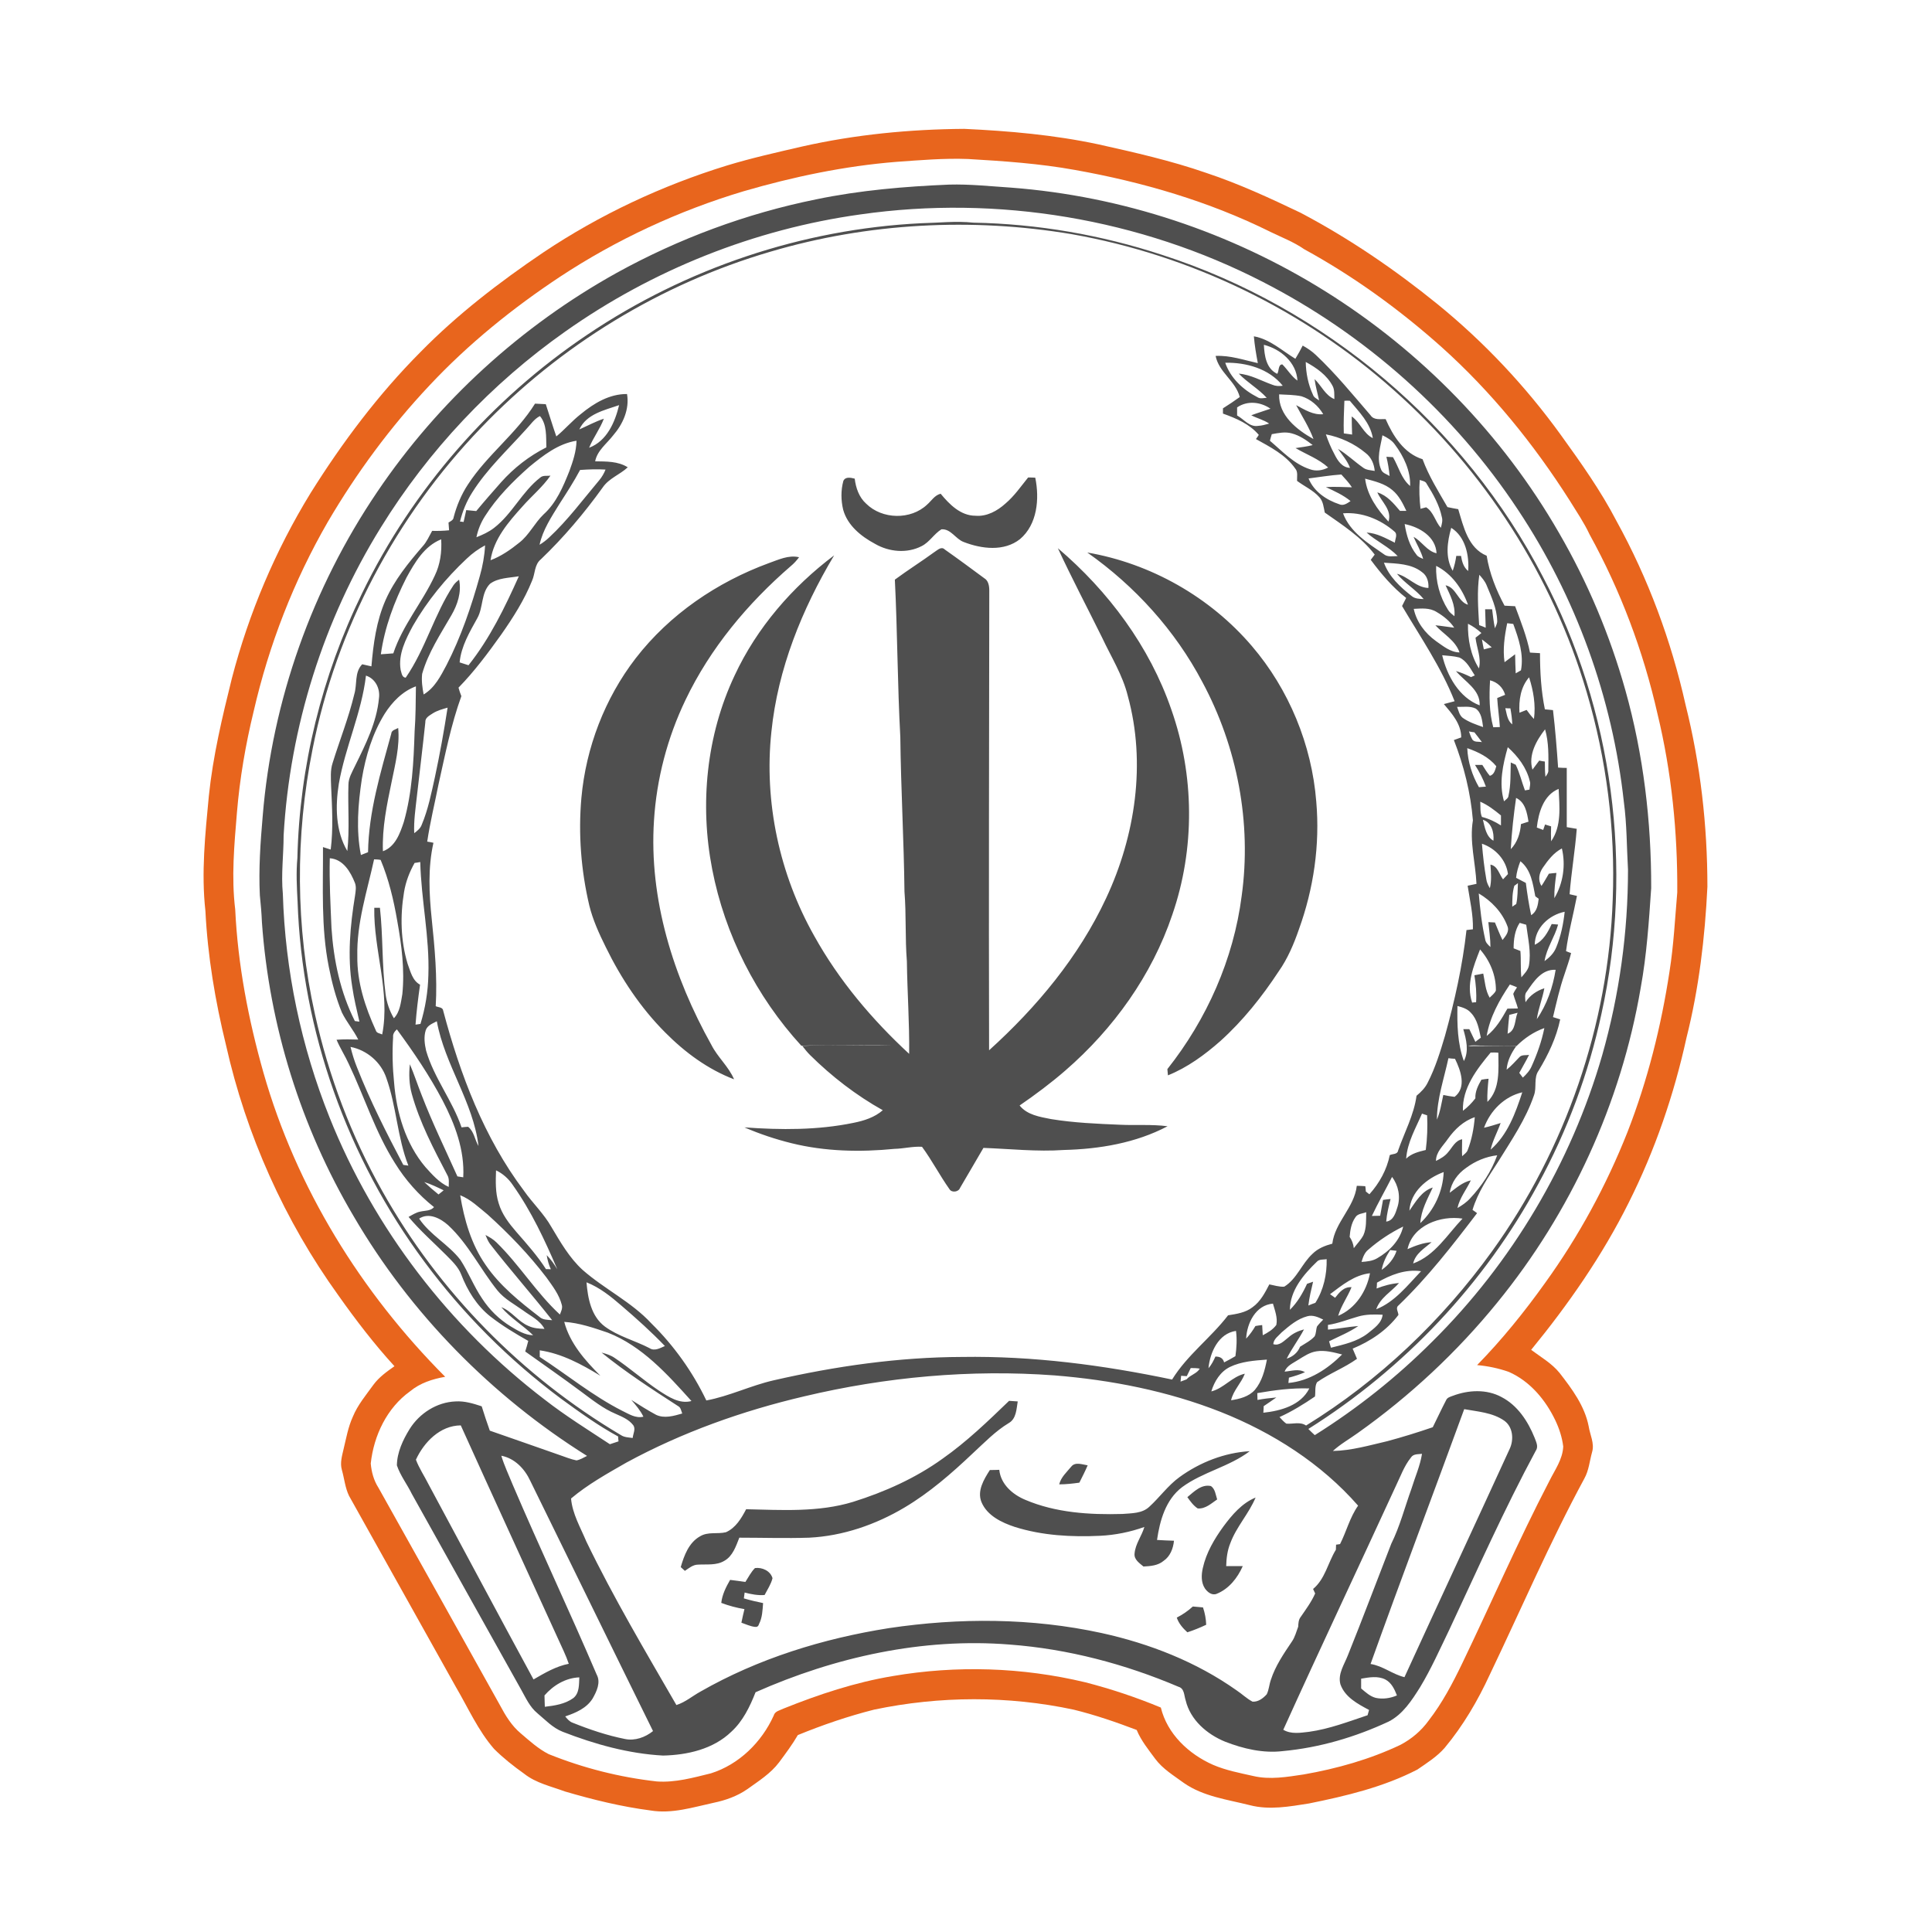
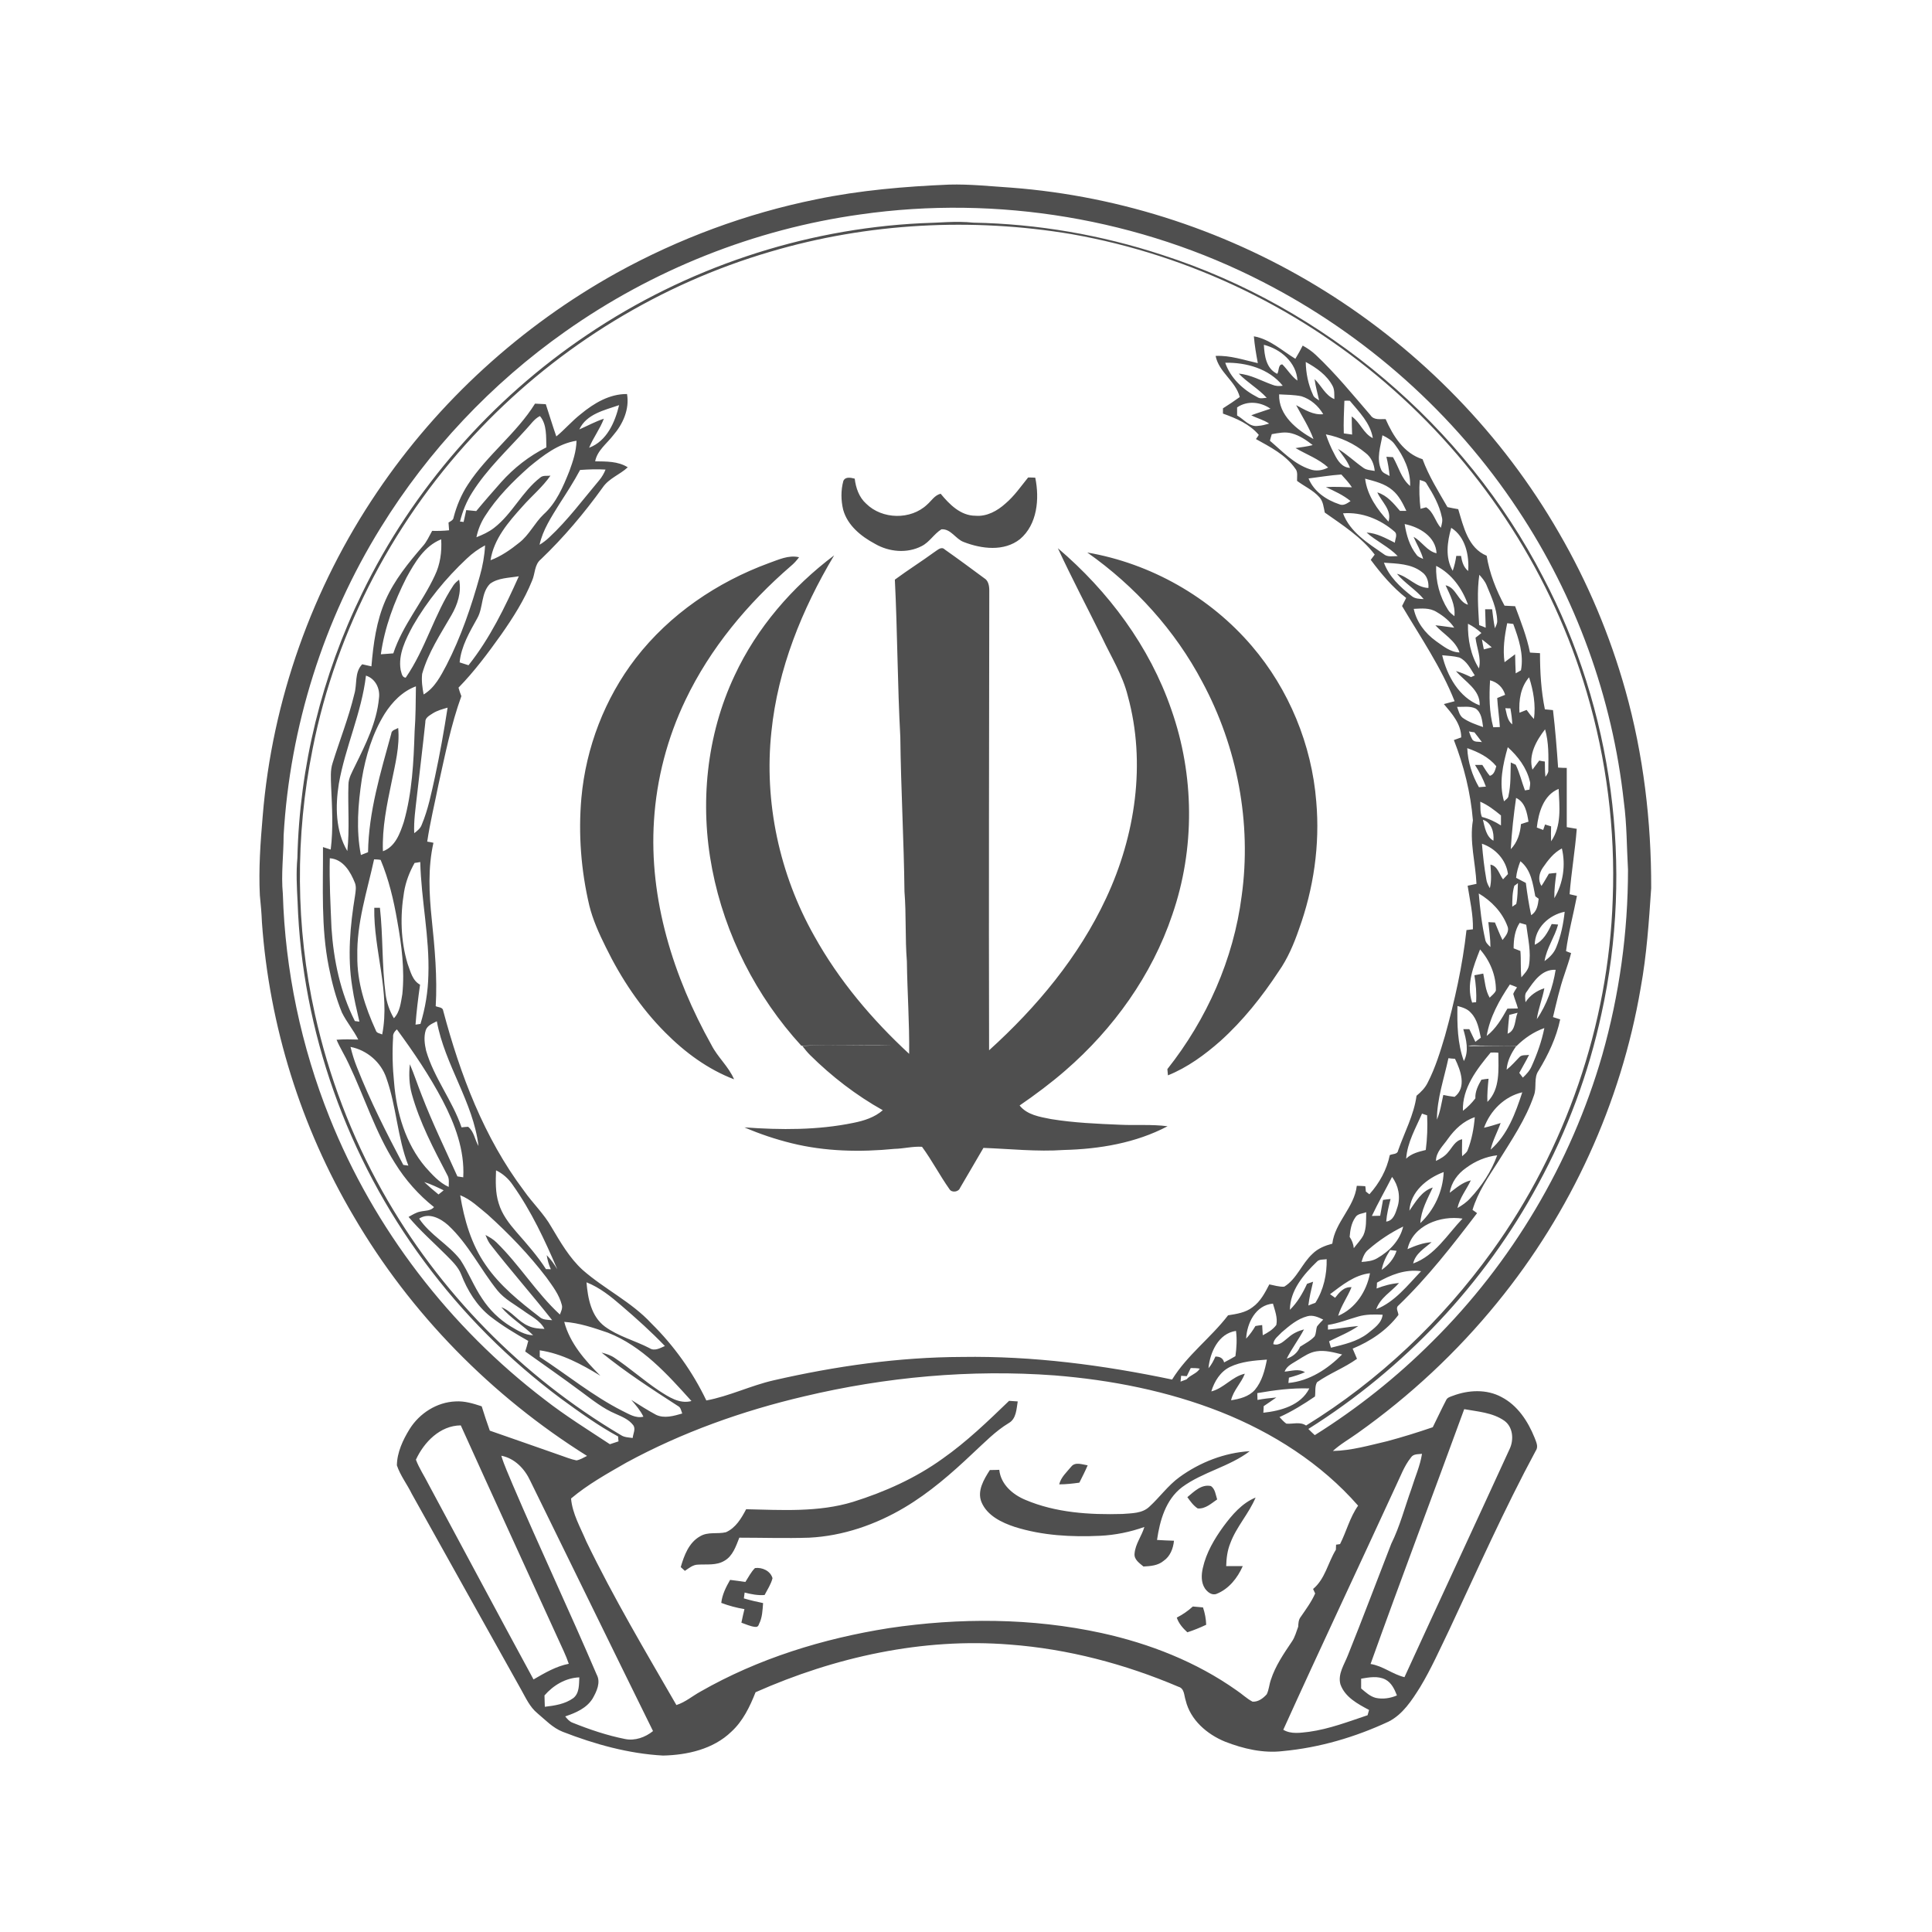
<svg xmlns="http://www.w3.org/2000/svg" width="40" height="40" viewBox="0 0 40 40" fill="none">
-   <path d="M16.6 3.035C17.704 2.785 18.836 2.676 19.964 2.668C20.892 2.711 21.825 2.793 22.738 2.988C23.491 3.156 24.248 3.327 24.978 3.581C25.649 3.804 26.289 4.1 26.925 4.404C27.932 4.935 28.876 5.579 29.762 6.297C30.73 7.085 31.588 7.998 32.318 9.009C32.732 9.583 33.142 10.16 33.469 10.789C34.125 11.979 34.601 13.266 34.898 14.593C35.206 15.822 35.35 17.091 35.35 18.359C35.299 19.412 35.175 20.462 34.917 21.485C34.659 22.663 34.265 23.814 33.723 24.895C33.177 25.992 32.474 27.002 31.701 27.947C31.904 28.099 32.131 28.228 32.291 28.427C32.548 28.758 32.81 29.11 32.892 29.531C32.919 29.706 33.017 29.886 32.962 30.066C32.911 30.249 32.896 30.444 32.802 30.612C32.088 31.931 31.495 33.312 30.847 34.666C30.597 35.209 30.293 35.728 29.91 36.188C29.75 36.371 29.544 36.5 29.345 36.637C28.642 37 27.87 37.183 27.101 37.339C26.699 37.402 26.281 37.48 25.875 37.374C25.411 37.257 24.912 37.195 24.51 36.914C24.303 36.762 24.073 36.625 23.917 36.414C23.776 36.223 23.624 36.036 23.534 35.817C23.105 35.654 22.672 35.505 22.227 35.396C20.873 35.107 19.456 35.111 18.098 35.396C17.56 35.532 17.033 35.712 16.518 35.923C16.405 36.118 16.268 36.301 16.132 36.485C15.956 36.719 15.706 36.875 15.472 37.043C15.265 37.187 15.023 37.273 14.778 37.324C14.348 37.417 13.915 37.558 13.47 37.484C12.869 37.406 12.276 37.261 11.695 37.09C11.41 36.984 11.098 36.918 10.852 36.723C10.633 36.567 10.419 36.399 10.228 36.208C9.896 35.825 9.693 35.361 9.439 34.928C8.702 33.609 7.964 32.29 7.227 30.971C7.145 30.803 7.129 30.612 7.078 30.432C7.036 30.288 7.082 30.14 7.114 29.999C7.168 29.777 7.207 29.547 7.305 29.332C7.406 29.086 7.578 28.883 7.73 28.672C7.847 28.512 8.007 28.399 8.167 28.286C7.746 27.826 7.367 27.33 7.008 26.823C5.892 25.274 5.096 23.498 4.679 21.637C4.456 20.727 4.3 19.799 4.253 18.862C4.164 18.066 4.249 17.27 4.324 16.478C4.409 15.655 4.601 14.847 4.8 14.047C5.151 12.697 5.701 11.397 6.431 10.207C7.086 9.161 7.832 8.166 8.706 7.288C9.471 6.508 10.341 5.84 11.246 5.228C12.413 4.447 13.701 3.843 15.043 3.429C15.554 3.273 16.077 3.156 16.6 3.035ZM18.559 3.351C17.486 3.437 16.428 3.659 15.394 3.96C14.052 4.362 12.764 4.959 11.593 5.731C10.614 6.379 9.693 7.124 8.889 7.983C8.085 8.837 7.383 9.79 6.79 10.8C6.083 12.022 5.568 13.352 5.252 14.726C5.084 15.416 4.963 16.123 4.905 16.829C4.85 17.492 4.788 18.164 4.87 18.831C4.924 19.974 5.143 21.11 5.455 22.21C6.134 24.591 7.473 26.756 9.217 28.505C8.955 28.551 8.698 28.633 8.491 28.805C8.011 29.148 7.738 29.722 7.676 30.3C7.691 30.475 7.738 30.651 7.836 30.803C8.675 32.305 9.517 33.804 10.352 35.306C10.466 35.521 10.594 35.731 10.782 35.888C10.965 36.044 11.145 36.208 11.359 36.317C12.077 36.606 12.83 36.797 13.599 36.883C13.982 36.91 14.352 36.805 14.719 36.715C15.3 36.532 15.769 36.071 16.018 35.521C16.042 35.427 16.147 35.412 16.225 35.373C16.955 35.08 17.708 34.83 18.485 34.701C19.804 34.475 21.166 34.518 22.469 34.83C23.003 34.967 23.526 35.142 24.034 35.353C24.166 35.899 24.611 36.317 25.115 36.539C25.38 36.653 25.665 36.707 25.946 36.77C26.293 36.852 26.648 36.789 26.992 36.738C27.682 36.617 28.361 36.426 28.993 36.126C29.224 36.005 29.427 35.833 29.579 35.622C29.86 35.259 30.074 34.853 30.273 34.44C30.878 33.183 31.432 31.904 32.076 30.666C32.189 30.436 32.353 30.218 32.365 29.948C32.342 29.761 32.283 29.578 32.201 29.406C31.998 28.981 31.674 28.594 31.237 28.403C31.026 28.329 30.804 28.282 30.582 28.263C31.097 27.736 31.561 27.162 31.99 26.561C32.685 25.598 33.258 24.544 33.696 23.436C34.113 22.366 34.394 21.243 34.566 20.111C34.652 19.569 34.679 19.018 34.726 18.476C34.734 17.235 34.609 15.986 34.316 14.777C34.023 13.481 33.551 12.228 32.911 11.066C32.794 10.816 32.638 10.589 32.494 10.355C31.752 9.189 30.874 8.108 29.848 7.187C28.978 6.41 28.026 5.72 26.999 5.158C26.785 5.009 26.539 4.916 26.305 4.802C25.033 4.17 23.655 3.768 22.258 3.519C21.524 3.386 20.783 3.335 20.042 3.292C19.546 3.273 19.054 3.316 18.559 3.351Z" fill="#E8651D" />
  <path d="M16.899 4.127C17.805 3.939 18.726 3.861 19.651 3.822C20.08 3.81 20.509 3.857 20.938 3.885C23.237 4.06 25.484 4.809 27.439 6.031C29.426 7.272 31.108 9 32.278 11.034C32.871 12.056 33.332 13.152 33.652 14.292C34.026 15.623 34.19 17.012 34.186 18.389C34.139 19.08 34.093 19.774 33.968 20.457C33.562 22.838 32.524 25.101 30.998 26.97C30.167 27.992 29.192 28.902 28.114 29.667C27.943 29.791 27.752 29.897 27.596 30.041C27.982 30.033 28.352 29.924 28.723 29.838C29.039 29.753 29.355 29.655 29.664 29.549C29.757 29.362 29.843 29.175 29.941 28.988C29.964 28.933 30.03 28.917 30.081 28.898C30.401 28.777 30.78 28.757 31.088 28.925C31.42 29.097 31.634 29.425 31.771 29.764C31.802 29.85 31.857 29.948 31.798 30.033C31.146 31.243 30.588 32.5 30.007 33.74C29.812 34.142 29.633 34.548 29.402 34.931C29.23 35.204 29.043 35.496 28.747 35.645C28.06 35.965 27.322 36.183 26.565 36.254C26.156 36.304 25.742 36.207 25.363 36.059C24.989 35.906 24.645 35.61 24.548 35.204C24.513 35.102 24.524 34.958 24.4 34.923C23.291 34.451 22.109 34.139 20.907 34.049C19.104 33.904 17.29 34.306 15.643 35.036C15.526 35.333 15.382 35.633 15.143 35.852C14.769 36.215 14.23 36.336 13.727 36.347C13.013 36.308 12.314 36.113 11.651 35.855C11.444 35.774 11.292 35.61 11.124 35.469C10.968 35.34 10.886 35.153 10.789 34.981C10.036 33.631 9.278 32.281 8.525 30.927C8.428 30.728 8.287 30.549 8.217 30.338C8.221 30.069 8.342 29.811 8.482 29.585C8.685 29.261 9.044 29.03 9.431 29.015C9.618 29.003 9.797 29.058 9.973 29.116C10.024 29.284 10.082 29.452 10.141 29.62C10.625 29.791 11.109 29.955 11.592 30.127C11.706 30.166 11.819 30.213 11.936 30.236C12.014 30.221 12.084 30.178 12.154 30.143C10.18 28.906 8.498 27.197 7.323 25.183C6.231 23.337 5.575 21.238 5.423 19.096C5.415 18.908 5.4 18.725 5.38 18.538C5.353 17.987 5.392 17.441 5.439 16.895C5.634 14.503 6.465 12.169 7.811 10.183C9.076 8.31 10.789 6.749 12.763 5.652C14.055 4.938 15.456 4.419 16.899 4.127ZM17.817 4.439C15.623 4.743 13.512 5.586 11.706 6.862C10.176 7.939 8.869 9.328 7.885 10.92C6.699 12.832 6.001 15.049 5.872 17.297C5.872 17.698 5.817 18.1 5.856 18.506C5.903 20.09 6.235 21.667 6.824 23.138C7.745 25.441 9.31 27.477 11.28 28.98C11.71 29.315 12.17 29.6 12.627 29.901C12.685 29.881 12.748 29.862 12.806 29.842C12.802 29.807 12.798 29.776 12.798 29.741C12.381 29.514 11.998 29.237 11.612 28.956C10.539 28.156 9.583 27.2 8.787 26.123C7.195 23.981 6.25 21.347 6.161 18.666C6.145 18.366 6.129 18.065 6.157 17.765C6.2 15.868 6.664 13.988 7.495 12.286C8.541 10.128 10.172 8.263 12.162 6.928C14.199 5.555 16.611 4.743 19.065 4.622C19.428 4.614 19.791 4.571 20.154 4.61C21.481 4.634 22.804 4.864 24.064 5.278C27.428 6.363 30.323 8.809 31.947 11.947C33.394 14.698 33.827 17.96 33.156 20.992C32.891 22.221 32.45 23.407 31.849 24.512C30.737 26.576 29.074 28.336 27.088 29.585C27.131 29.628 27.174 29.671 27.221 29.713C28.099 29.163 28.918 28.512 29.652 27.778C31.303 26.143 32.528 24.079 33.172 21.846C33.527 20.598 33.706 19.302 33.706 18.007C33.679 17.538 33.683 17.066 33.62 16.602C33.386 14.448 32.626 12.356 31.427 10.553C30.112 8.563 28.274 6.928 26.152 5.84C23.607 4.528 20.653 4.033 17.817 4.439ZM15.951 5.211C13.68 5.875 11.592 7.151 9.957 8.86C8.201 10.686 6.964 13.012 6.473 15.502C6.11 17.308 6.118 19.193 6.52 20.996C6.804 22.28 7.273 23.517 7.917 24.664C9.083 26.744 10.808 28.5 12.857 29.713C12.927 29.76 13.017 29.76 13.099 29.772C13.107 29.682 13.169 29.581 13.107 29.503C13.017 29.386 12.876 29.331 12.748 29.273C12.486 29.163 12.264 28.984 12.037 28.816C11.655 28.531 11.261 28.258 10.874 27.981C10.898 27.911 10.917 27.837 10.937 27.762C10.668 27.61 10.402 27.45 10.156 27.259C9.872 27.037 9.676 26.716 9.548 26.385C9.485 26.225 9.357 26.108 9.239 25.987C8.978 25.725 8.697 25.48 8.459 25.195C8.537 25.152 8.615 25.101 8.701 25.085C8.798 25.062 8.916 25.074 8.986 24.992C8.666 24.738 8.393 24.43 8.178 24.082C7.772 23.443 7.546 22.713 7.222 22.03C7.144 21.858 7.042 21.702 6.968 21.527C7.117 21.515 7.269 21.519 7.417 21.523C7.32 21.328 7.175 21.16 7.078 20.961C6.953 20.656 6.871 20.34 6.808 20.02C6.644 19.205 6.691 18.366 6.687 17.538C6.742 17.554 6.793 17.574 6.847 17.589C6.902 17.152 6.875 16.711 6.855 16.274C6.851 16.114 6.836 15.95 6.886 15.798C7.031 15.33 7.218 14.862 7.335 14.374C7.398 14.167 7.335 13.921 7.499 13.753C7.561 13.769 7.628 13.781 7.69 13.796C7.729 13.332 7.792 12.856 7.983 12.423C8.166 12.009 8.455 11.654 8.748 11.314C8.834 11.221 8.884 11.104 8.947 10.991C9.064 10.994 9.181 10.991 9.298 10.979C9.294 10.924 9.29 10.873 9.286 10.819C9.329 10.791 9.388 10.768 9.392 10.71C9.454 10.472 9.552 10.237 9.688 10.031C10.086 9.418 10.691 8.977 11.077 8.357C11.152 8.36 11.226 8.364 11.3 8.368C11.374 8.591 11.44 8.813 11.518 9.036C11.694 8.891 11.842 8.716 12.022 8.575C12.295 8.349 12.619 8.154 12.982 8.158C13.036 8.474 12.896 8.782 12.693 9.016C12.56 9.188 12.365 9.328 12.322 9.551C12.552 9.555 12.794 9.547 12.997 9.675C12.833 9.828 12.607 9.902 12.478 10.093C12.096 10.624 11.671 11.127 11.198 11.58C11.062 11.689 11.081 11.88 11.015 12.025C10.855 12.423 10.621 12.79 10.375 13.141C10.102 13.523 9.821 13.902 9.493 14.237C9.509 14.296 9.528 14.354 9.552 14.413C9.337 15.006 9.216 15.626 9.079 16.239C9.001 16.633 8.904 17.027 8.845 17.425C8.877 17.429 8.943 17.441 8.974 17.449C8.857 17.968 8.884 18.506 8.939 19.033C9.001 19.63 9.056 20.231 9.021 20.832C9.076 20.859 9.169 20.848 9.177 20.93C9.528 22.248 10.02 23.552 10.847 24.652C11.027 24.91 11.261 25.128 11.417 25.405C11.604 25.718 11.788 26.041 12.061 26.291C12.513 26.689 13.075 26.955 13.485 27.399C13.953 27.86 14.34 28.402 14.624 28.995C15.101 28.906 15.541 28.687 16.018 28.578C17.297 28.285 18.605 28.098 19.92 28.094C21.383 28.071 22.839 28.262 24.267 28.562C24.579 28.055 25.067 27.7 25.426 27.232C25.602 27.204 25.789 27.177 25.933 27.064C26.097 26.947 26.191 26.763 26.28 26.592C26.382 26.611 26.483 26.646 26.589 26.639C26.85 26.479 26.952 26.162 27.174 25.959C27.287 25.846 27.436 25.788 27.584 25.749C27.638 25.304 28.04 25 28.091 24.551C28.15 24.551 28.208 24.555 28.267 24.559C28.271 24.586 28.278 24.64 28.278 24.668C28.298 24.683 28.333 24.715 28.352 24.726C28.559 24.496 28.712 24.219 28.774 23.915C28.832 23.887 28.934 23.903 28.946 23.821C29.078 23.443 29.273 23.087 29.328 22.686C29.422 22.608 29.508 22.522 29.562 22.409C29.718 22.104 29.82 21.772 29.917 21.445C30.116 20.727 30.28 19.997 30.362 19.256C30.393 19.252 30.464 19.244 30.495 19.24C30.503 18.936 30.432 18.639 30.386 18.338C30.448 18.327 30.507 18.311 30.569 18.299C30.549 17.858 30.421 17.425 30.495 16.984C30.448 16.415 30.308 15.853 30.101 15.322C30.151 15.303 30.202 15.287 30.253 15.267C30.253 14.99 30.062 14.776 29.894 14.577C29.968 14.557 30.042 14.538 30.116 14.518C29.839 13.816 29.41 13.191 29.028 12.547C29.055 12.493 29.086 12.434 29.113 12.38C28.829 12.157 28.595 11.88 28.38 11.591C28.407 11.556 28.434 11.521 28.462 11.482C28.185 11.119 27.794 10.87 27.428 10.612C27.404 10.503 27.396 10.378 27.314 10.292C27.186 10.148 27.006 10.07 26.854 9.956C26.85 9.871 26.878 9.769 26.815 9.699C26.616 9.414 26.296 9.254 26.003 9.09C26.019 9.071 26.046 9.028 26.062 9.004C25.871 8.778 25.594 8.661 25.32 8.563C25.32 8.528 25.32 8.489 25.32 8.454C25.438 8.38 25.555 8.302 25.668 8.22C25.582 7.888 25.235 7.709 25.168 7.369C25.469 7.354 25.754 7.455 26.042 7.518C26.007 7.334 25.976 7.151 25.96 6.963C26.292 7.022 26.542 7.26 26.819 7.428C26.874 7.338 26.924 7.248 26.971 7.155C27.069 7.209 27.162 7.272 27.244 7.35C27.654 7.736 28.009 8.173 28.376 8.598C28.446 8.704 28.579 8.673 28.688 8.677C28.84 9.024 29.067 9.387 29.453 9.508C29.582 9.859 29.781 10.175 29.968 10.499C30.042 10.514 30.116 10.53 30.191 10.542C30.3 10.901 30.393 11.346 30.78 11.506C30.838 11.868 30.975 12.216 31.15 12.54C31.225 12.544 31.295 12.547 31.369 12.551C31.486 12.867 31.611 13.18 31.677 13.511C31.747 13.515 31.814 13.519 31.884 13.523C31.884 13.913 31.907 14.303 31.985 14.686C32.04 14.69 32.099 14.698 32.153 14.702C32.2 15.096 32.231 15.494 32.259 15.892C32.317 15.896 32.38 15.899 32.438 15.899C32.438 16.309 32.438 16.719 32.438 17.125C32.505 17.137 32.575 17.148 32.645 17.16C32.61 17.613 32.532 18.061 32.497 18.514C32.547 18.526 32.598 18.538 32.649 18.549C32.575 18.932 32.473 19.306 32.423 19.692C32.45 19.704 32.501 19.724 32.528 19.732C32.493 19.88 32.438 20.024 32.391 20.172C32.29 20.461 32.224 20.762 32.153 21.058C32.2 21.074 32.251 21.09 32.302 21.105C32.224 21.48 32.056 21.835 31.857 22.163C31.747 22.315 31.822 22.51 31.759 22.678C31.591 23.173 31.291 23.61 31.018 24.051C30.815 24.367 30.596 24.683 30.487 25.05C30.511 25.066 30.557 25.097 30.581 25.117C30.073 25.784 29.558 26.447 28.953 27.029C28.887 27.079 28.95 27.161 28.953 27.224C28.712 27.544 28.372 27.77 28.005 27.922C28.033 27.992 28.068 28.063 28.095 28.133C27.834 28.32 27.529 28.433 27.268 28.617C27.217 28.703 27.24 28.816 27.225 28.913C26.991 29.073 26.749 29.222 26.491 29.339C26.534 29.386 26.577 29.436 26.632 29.475C26.768 29.487 26.916 29.429 27.041 29.514C28.548 28.586 29.855 27.341 30.889 25.909C32.415 23.794 33.304 21.218 33.39 18.612C33.445 17.172 33.261 15.72 32.852 14.335C32.145 11.927 30.733 9.738 28.856 8.076C26.987 6.413 24.653 5.282 22.187 4.848C20.123 4.501 17.969 4.614 15.951 5.211ZM26.167 7.139C26.179 7.365 26.214 7.631 26.444 7.74C26.483 7.685 26.46 7.541 26.55 7.545C26.659 7.654 26.737 7.791 26.862 7.88C26.842 7.502 26.511 7.225 26.167 7.139ZM25.367 7.51C25.477 7.83 25.738 8.072 26.035 8.224C26.093 8.263 26.163 8.239 26.226 8.236C26.054 8.048 25.824 7.919 25.648 7.736C25.894 7.756 26.113 7.884 26.343 7.966C26.409 7.994 26.483 7.998 26.558 7.986C26.273 7.631 25.8 7.502 25.367 7.51ZM27.034 7.494C27.038 7.724 27.084 7.959 27.182 8.169C27.201 8.232 27.264 8.255 27.311 8.29C27.279 8.142 27.236 7.998 27.217 7.849C27.358 7.982 27.436 8.185 27.627 8.263C27.623 8.173 27.634 8.076 27.592 7.994C27.474 7.767 27.256 7.615 27.034 7.494ZM26.483 8.165C26.468 8.598 26.85 8.899 27.194 9.09C27.104 8.844 26.959 8.622 26.835 8.388C27.01 8.481 27.19 8.598 27.396 8.575C27.295 8.403 27.135 8.263 26.944 8.204C26.792 8.173 26.636 8.173 26.483 8.165ZM27.834 8.298C27.826 8.524 27.814 8.747 27.822 8.973C27.877 8.981 27.935 8.989 27.994 8.997C27.99 8.872 27.986 8.747 27.986 8.622C28.161 8.743 28.228 8.977 28.423 9.071C28.372 8.758 28.138 8.528 27.947 8.298C27.908 8.294 27.873 8.294 27.834 8.298ZM25.613 8.435C25.613 8.489 25.613 8.548 25.613 8.602C25.754 8.68 25.871 8.848 26.05 8.817C26.128 8.813 26.202 8.79 26.277 8.77C26.163 8.692 26.027 8.661 25.906 8.598C26.038 8.548 26.171 8.509 26.304 8.462C26.097 8.318 25.824 8.29 25.613 8.435ZM11.994 8.891C12.162 8.817 12.326 8.727 12.502 8.669C12.424 8.879 12.283 9.059 12.197 9.27C12.564 9.133 12.732 8.743 12.818 8.388C12.513 8.493 12.143 8.571 11.994 8.891ZM10.89 8.891C10.508 9.316 10.082 9.711 9.778 10.194C9.661 10.378 9.575 10.585 9.524 10.799C9.544 10.799 9.579 10.803 9.598 10.807C9.618 10.725 9.634 10.643 9.653 10.561C9.723 10.569 9.79 10.573 9.86 10.581C10.028 10.378 10.203 10.179 10.375 9.984C10.64 9.687 10.956 9.441 11.312 9.262C11.304 9.043 11.327 8.79 11.179 8.614C11.058 8.673 10.984 8.794 10.89 8.891ZM26.331 8.989C26.32 9.024 26.3 9.09 26.292 9.125C26.55 9.344 26.788 9.605 27.119 9.715C27.244 9.761 27.381 9.742 27.498 9.679C27.303 9.5 27.049 9.41 26.823 9.277C26.94 9.258 27.061 9.246 27.178 9.215C27.049 9.114 26.909 9.016 26.745 8.973C26.608 8.934 26.468 8.965 26.331 8.989ZM27.451 8.993C27.498 9.133 27.556 9.27 27.627 9.402C27.693 9.535 27.783 9.679 27.951 9.687C27.896 9.539 27.791 9.422 27.701 9.293C27.884 9.402 28.037 9.551 28.212 9.675C28.282 9.734 28.376 9.734 28.462 9.75C28.45 9.609 28.392 9.469 28.274 9.379C28.04 9.184 27.752 9.051 27.451 8.993ZM28.595 9.722C28.622 9.796 28.708 9.816 28.77 9.855C28.758 9.718 28.735 9.586 28.704 9.457C28.751 9.461 28.794 9.461 28.84 9.465C28.957 9.664 29.012 9.91 29.195 10.062C29.207 9.75 29.063 9.449 28.879 9.203C28.817 9.114 28.719 9.059 28.622 9.012C28.583 9.242 28.493 9.492 28.595 9.722ZM10.96 9.664C10.617 9.968 10.285 10.3 10.039 10.69C9.954 10.823 9.895 10.971 9.864 11.123C9.993 11.072 10.121 11.014 10.231 10.928C10.609 10.635 10.808 10.179 11.187 9.886C11.245 9.835 11.327 9.859 11.397 9.847C11.233 10.085 11.007 10.269 10.816 10.487C10.527 10.807 10.223 11.158 10.156 11.599C10.375 11.517 10.57 11.381 10.75 11.236C10.956 11.076 11.066 10.831 11.253 10.651C11.518 10.413 11.659 10.077 11.788 9.754C11.862 9.551 11.932 9.344 11.936 9.125C11.557 9.184 11.245 9.43 10.96 9.664ZM12.01 9.73C11.881 9.972 11.729 10.206 11.581 10.436C11.417 10.702 11.237 10.971 11.171 11.279C11.241 11.236 11.308 11.186 11.37 11.127C11.756 10.768 12.069 10.343 12.408 9.941C12.463 9.875 12.506 9.8 12.537 9.722C12.361 9.711 12.186 9.718 12.01 9.73ZM27.092 9.906C27.201 10.175 27.459 10.351 27.728 10.44C27.814 10.479 27.892 10.421 27.962 10.374C27.81 10.249 27.627 10.167 27.451 10.085C27.631 10.073 27.81 10.085 27.99 10.089C27.927 9.992 27.849 9.91 27.771 9.824C27.541 9.839 27.318 9.878 27.092 9.906ZM28.263 9.91C28.306 10.257 28.516 10.55 28.747 10.799C28.825 10.561 28.602 10.39 28.516 10.194C28.719 10.257 28.852 10.421 28.985 10.577C29.028 10.577 29.074 10.577 29.117 10.577C29.043 10.421 28.965 10.261 28.829 10.148C28.669 10.011 28.462 9.964 28.263 9.91ZM29.394 9.937C29.379 10.136 29.387 10.335 29.41 10.534C29.441 10.526 29.496 10.511 29.527 10.503C29.683 10.6 29.714 10.799 29.831 10.928C29.851 10.854 29.874 10.776 29.851 10.702C29.8 10.456 29.672 10.23 29.539 10.019C29.515 9.96 29.445 9.956 29.394 9.937ZM27.806 10.628C27.951 11.018 28.321 11.244 28.645 11.47C28.727 11.541 28.84 11.513 28.938 11.513C28.751 11.318 28.493 11.205 28.294 11.026C28.509 11.037 28.696 11.147 28.879 11.236C28.883 11.162 28.942 11.065 28.872 11.006C28.579 10.752 28.196 10.596 27.806 10.628ZM29.082 10.85C29.117 11.076 29.184 11.307 29.328 11.486C29.359 11.533 29.418 11.549 29.465 11.572C29.422 11.412 29.332 11.268 29.266 11.115C29.441 11.209 29.539 11.408 29.742 11.455C29.726 11.111 29.39 10.912 29.082 10.85ZM30.046 10.928C29.964 11.217 29.917 11.545 30.077 11.818C30.112 11.716 30.136 11.615 30.151 11.509C30.175 11.509 30.222 11.509 30.249 11.509C30.268 11.627 30.3 11.744 30.397 11.822C30.421 11.498 30.339 11.111 30.046 10.928ZM8.416 11.958C8.162 12.458 7.963 12.989 7.885 13.546C7.971 13.539 8.057 13.535 8.143 13.527C8.334 12.946 8.744 12.473 9.001 11.919C9.115 11.685 9.15 11.424 9.134 11.166C8.783 11.307 8.588 11.646 8.416 11.958ZM9.661 11.568C9.228 11.974 8.845 12.442 8.549 12.957C8.4 13.234 8.24 13.546 8.295 13.87C8.315 13.929 8.319 14.027 8.4 14.03C8.81 13.437 8.99 12.719 9.388 12.118C9.419 12.072 9.462 12.036 9.505 12.001C9.559 12.259 9.474 12.516 9.345 12.739C9.118 13.133 8.865 13.511 8.74 13.952C8.724 14.093 8.744 14.237 8.771 14.378C9.001 14.241 9.122 13.999 9.243 13.773C9.544 13.188 9.758 12.559 9.934 11.927C9.993 11.72 10.032 11.506 10.043 11.291C9.911 11.361 9.778 11.455 9.661 11.568ZM28.653 11.65C28.758 11.939 28.989 12.153 29.223 12.337C29.293 12.399 29.39 12.399 29.476 12.403C29.312 12.208 29.086 12.075 28.922 11.88C29.16 11.939 29.32 12.165 29.574 12.173C29.582 12.048 29.547 11.919 29.441 11.845C29.219 11.669 28.922 11.669 28.653 11.65ZM29.734 11.716C29.722 12.036 29.808 12.356 29.98 12.626C30.011 12.68 30.066 12.719 30.112 12.758C30.136 12.528 30.023 12.321 29.929 12.118C30.151 12.161 30.187 12.462 30.393 12.52C30.276 12.188 30.054 11.876 29.734 11.716ZM30.628 11.9C30.577 12.243 30.604 12.594 30.624 12.942C30.659 12.953 30.725 12.981 30.76 12.996C30.756 12.867 30.752 12.739 30.748 12.614C30.795 12.614 30.842 12.614 30.893 12.614C30.909 12.746 30.924 12.879 30.951 13.008C30.971 12.957 31.002 12.91 30.998 12.852C30.99 12.591 30.873 12.348 30.776 12.111C30.741 12.028 30.682 11.962 30.628 11.9ZM10.145 12.087C9.957 12.278 10.008 12.575 9.883 12.797C9.723 13.086 9.548 13.379 9.516 13.714C9.579 13.734 9.641 13.753 9.7 13.773C10.141 13.219 10.453 12.575 10.742 11.931C10.539 11.966 10.312 11.962 10.145 12.087ZM29.27 12.606C29.328 12.879 29.504 13.11 29.73 13.273C29.878 13.375 30.027 13.504 30.218 13.508C30.132 13.258 29.886 13.129 29.718 12.946C29.847 12.957 29.98 12.981 30.108 12.996C30.019 12.86 29.886 12.754 29.746 12.672C29.601 12.579 29.43 12.598 29.27 12.606ZM30.393 12.914C30.386 13.234 30.448 13.566 30.62 13.839C30.674 13.624 30.573 13.414 30.549 13.203C30.588 13.172 30.631 13.141 30.671 13.106C30.588 13.031 30.495 12.965 30.393 12.914ZM31.205 12.903C31.15 13.168 31.111 13.441 31.15 13.71C31.221 13.656 31.295 13.601 31.369 13.546C31.373 13.679 31.373 13.808 31.381 13.941C31.408 13.925 31.463 13.894 31.49 13.878C31.552 13.55 31.443 13.223 31.33 12.918C31.299 12.914 31.236 12.906 31.205 12.903ZM30.682 13.238C30.694 13.309 30.706 13.375 30.721 13.445C30.776 13.429 30.831 13.418 30.885 13.402C30.819 13.344 30.748 13.289 30.682 13.238ZM29.859 13.566C29.96 13.991 30.206 14.44 30.635 14.604C30.651 14.28 30.327 14.112 30.144 13.894C30.253 13.925 30.354 13.968 30.456 14.019C30.475 14.011 30.514 13.991 30.534 13.984C30.444 13.847 30.37 13.683 30.214 13.613C30.097 13.582 29.976 13.578 29.859 13.566ZM7.577 13.988C7.487 14.756 7.148 15.466 7.015 16.227C6.941 16.692 6.945 17.203 7.191 17.62C7.241 17.164 7.199 16.703 7.214 16.247C7.214 16.106 7.292 15.982 7.351 15.857C7.569 15.412 7.8 14.955 7.846 14.456C7.874 14.257 7.772 14.05 7.577 13.988ZM31.459 14.756C31.498 14.741 31.572 14.713 31.607 14.698C31.654 14.764 31.701 14.826 31.759 14.885C31.798 14.592 31.747 14.3 31.658 14.023C31.482 14.226 31.443 14.499 31.459 14.756ZM30.85 14.085C30.831 14.409 30.831 14.741 30.916 15.057C30.951 15.057 31.022 15.053 31.053 15.053C31.041 14.85 31.01 14.651 30.998 14.452C31.053 14.428 31.108 14.409 31.162 14.386C31.119 14.233 31.002 14.124 30.85 14.085ZM7.963 14.78C7.71 15.189 7.569 15.658 7.491 16.13C7.413 16.649 7.37 17.183 7.472 17.702C7.522 17.683 7.569 17.663 7.62 17.644C7.632 16.805 7.881 15.993 8.1 15.193C8.104 15.115 8.19 15.104 8.244 15.072C8.279 15.451 8.182 15.822 8.108 16.188C8.01 16.66 7.909 17.14 7.928 17.624C8.186 17.531 8.283 17.25 8.361 17.016C8.533 16.411 8.564 15.775 8.584 15.146C8.607 14.834 8.607 14.522 8.611 14.21C8.334 14.311 8.119 14.534 7.963 14.78ZM30.167 14.635C30.198 14.713 30.214 14.807 30.284 14.862C30.409 14.951 30.561 15.002 30.706 15.053C30.686 14.916 30.674 14.756 30.553 14.67C30.432 14.612 30.296 14.639 30.167 14.635ZM31.166 14.662C31.197 14.78 31.205 14.916 31.31 14.998C31.306 14.885 31.291 14.776 31.271 14.666C31.244 14.666 31.193 14.666 31.166 14.662ZM8.962 14.768C8.892 14.815 8.798 14.858 8.806 14.955C8.752 15.466 8.689 15.978 8.631 16.489C8.603 16.742 8.564 16.996 8.576 17.25C8.638 17.203 8.705 17.152 8.732 17.074C8.865 16.758 8.931 16.419 9.005 16.087C9.107 15.611 9.193 15.131 9.267 14.651C9.161 14.682 9.056 14.709 8.962 14.768ZM30.413 15.143C30.432 15.193 30.448 15.248 30.475 15.295C30.511 15.377 30.612 15.349 30.682 15.365C30.631 15.295 30.577 15.228 30.526 15.162C30.495 15.158 30.44 15.15 30.413 15.143ZM31.728 15.935C31.775 15.872 31.822 15.81 31.868 15.747C31.907 15.755 31.947 15.763 31.985 15.767C31.985 15.872 31.985 15.978 31.997 16.083C32.028 16.04 32.064 15.993 32.056 15.939C32.06 15.658 32.068 15.373 31.989 15.1C31.81 15.33 31.638 15.63 31.728 15.935ZM30.378 15.49C30.39 15.775 30.479 16.052 30.62 16.298C30.655 16.294 30.729 16.29 30.764 16.286C30.706 16.126 30.628 15.978 30.538 15.837C30.577 15.837 30.651 15.837 30.69 15.837C30.741 15.915 30.784 15.993 30.846 16.063C30.936 16.036 30.955 15.943 30.979 15.864C30.826 15.677 30.604 15.568 30.378 15.49ZM31.139 16.59C31.174 16.555 31.229 16.528 31.232 16.473C31.283 16.247 31.271 16.017 31.279 15.786C31.306 15.798 31.357 15.822 31.381 15.833C31.463 16.001 31.506 16.188 31.572 16.364C31.595 16.36 31.642 16.352 31.666 16.348C31.669 16.29 31.693 16.231 31.673 16.173C31.607 15.896 31.427 15.658 31.217 15.47C31.115 15.829 31.029 16.216 31.139 16.59ZM31.818 17.133C31.861 17.148 31.907 17.168 31.95 17.183C31.962 17.144 31.978 17.105 31.989 17.07C32.032 17.082 32.071 17.098 32.114 17.109C32.11 17.211 32.11 17.316 32.114 17.418C32.337 17.098 32.286 16.696 32.27 16.333C31.954 16.462 31.853 16.828 31.818 17.133ZM31.279 17.581C31.416 17.441 31.474 17.254 31.49 17.062C31.541 17.047 31.591 17.027 31.646 17.012C31.615 16.828 31.58 16.61 31.389 16.52C31.338 16.875 31.299 17.226 31.279 17.581ZM30.647 16.598C30.655 16.703 30.639 16.817 30.682 16.914C30.823 16.949 30.955 17.012 31.076 17.09C31.076 17.02 31.076 16.953 31.076 16.883C30.944 16.774 30.807 16.668 30.647 16.598ZM30.702 16.973C30.741 17.129 30.768 17.32 30.92 17.406C30.936 17.234 30.881 17.027 30.702 16.973ZM30.682 17.468C30.702 17.714 30.729 17.96 30.772 18.202C30.78 18.268 30.811 18.331 30.846 18.389C30.885 18.229 30.869 18.061 30.858 17.901C31.01 17.929 31.037 18.1 31.119 18.206C31.154 18.171 31.186 18.132 31.221 18.096C31.182 17.8 30.959 17.562 30.682 17.468ZM31.943 17.964C31.864 18.077 31.837 18.225 31.915 18.342C31.97 18.26 32.017 18.174 32.068 18.089C32.118 18.081 32.173 18.077 32.224 18.073C32.2 18.245 32.177 18.42 32.181 18.596C32.364 18.288 32.419 17.913 32.337 17.566C32.165 17.656 32.048 17.812 31.943 17.964ZM6.828 17.769C6.816 18.249 6.843 18.733 6.863 19.212C6.906 19.876 7.046 20.543 7.347 21.14C7.37 21.144 7.417 21.148 7.441 21.152C7.386 20.91 7.327 20.672 7.292 20.426C7.191 19.802 7.249 19.166 7.351 18.541C7.362 18.456 7.382 18.362 7.347 18.276C7.257 18.05 7.105 17.788 6.828 17.769ZM7.745 17.792C7.6 18.456 7.382 19.111 7.398 19.798C7.39 20.332 7.561 20.852 7.78 21.331C7.796 21.394 7.866 21.394 7.913 21.417C8.084 20.539 7.733 19.673 7.749 18.795C7.78 18.795 7.839 18.795 7.866 18.795C7.932 19.388 7.905 19.989 7.983 20.582C8.006 20.758 8.065 20.93 8.155 21.082C8.283 20.949 8.299 20.754 8.33 20.582C8.381 20.075 8.315 19.568 8.225 19.068C8.151 18.635 8.049 18.206 7.881 17.804C7.85 17.796 7.78 17.792 7.745 17.792ZM8.584 17.866C8.478 18.054 8.4 18.256 8.365 18.471C8.283 18.963 8.295 19.474 8.439 19.954C8.498 20.11 8.537 20.301 8.697 20.387C8.658 20.66 8.623 20.937 8.603 21.214C8.631 21.21 8.681 21.203 8.705 21.199C8.806 20.871 8.861 20.532 8.869 20.188C8.896 19.404 8.72 18.631 8.701 17.847C8.662 17.855 8.623 17.862 8.584 17.866ZM31.478 17.831C31.435 17.94 31.4 18.058 31.389 18.174C31.455 18.21 31.525 18.245 31.591 18.28C31.619 18.502 31.654 18.729 31.701 18.947C31.822 18.873 31.841 18.736 31.857 18.608C31.841 18.596 31.806 18.569 31.787 18.557C31.736 18.299 31.701 18.007 31.478 17.831ZM31.353 18.338C31.31 18.479 31.31 18.627 31.31 18.772C31.33 18.756 31.373 18.729 31.392 18.717C31.424 18.576 31.42 18.428 31.427 18.284C31.408 18.299 31.373 18.327 31.353 18.338ZM30.616 18.498C30.643 18.814 30.678 19.134 30.748 19.443C30.756 19.513 30.807 19.56 30.858 19.607C30.858 19.435 30.831 19.263 30.815 19.092C30.862 19.096 30.909 19.096 30.951 19.099C31.002 19.22 31.049 19.345 31.108 19.462C31.174 19.38 31.256 19.283 31.209 19.174C31.104 18.889 30.877 18.651 30.616 18.498ZM31.775 19.56C31.954 19.478 32.048 19.298 32.126 19.131C32.157 19.134 32.224 19.138 32.259 19.142C32.188 19.404 32.021 19.626 31.978 19.899C32.079 19.825 32.173 19.735 32.22 19.614C32.317 19.38 32.368 19.127 32.395 18.877C32.071 18.943 31.779 19.209 31.775 19.56ZM31.338 19.634C31.385 19.654 31.431 19.669 31.478 19.689C31.494 19.872 31.478 20.052 31.498 20.235C31.56 20.161 31.634 20.09 31.654 19.993C31.705 19.712 31.634 19.427 31.599 19.146C31.552 19.134 31.509 19.119 31.463 19.107C31.361 19.263 31.338 19.451 31.338 19.634ZM30.643 19.657C30.507 20.005 30.351 20.383 30.479 20.758C30.499 20.754 30.542 20.75 30.561 20.75C30.573 20.563 30.557 20.379 30.526 20.192C30.588 20.18 30.647 20.169 30.709 20.157C30.745 20.325 30.752 20.504 30.842 20.656C30.885 20.61 30.944 20.57 30.971 20.508C30.975 20.196 30.85 19.892 30.643 19.657ZM31.615 20.524C31.556 20.586 31.58 20.672 31.584 20.75C31.673 20.61 31.814 20.512 31.974 20.461C31.935 20.676 31.849 20.883 31.818 21.101C32.028 20.797 32.149 20.442 32.208 20.079C31.923 20.063 31.755 20.317 31.615 20.524ZM31.26 20.383C31.041 20.707 30.846 21.058 30.78 21.448C30.971 21.3 31.092 21.09 31.209 20.883C31.283 20.883 31.357 20.879 31.427 20.879C31.4 20.777 31.357 20.68 31.33 20.578C31.349 20.528 31.381 20.485 31.408 20.442C31.361 20.418 31.31 20.403 31.26 20.383ZM30.175 20.828C30.167 21.21 30.175 21.605 30.308 21.968C30.417 21.761 30.358 21.523 30.296 21.308C30.327 21.308 30.39 21.308 30.421 21.308C30.464 21.394 30.503 21.484 30.546 21.57C30.585 21.542 30.62 21.511 30.659 21.484C30.62 21.304 30.588 21.109 30.456 20.972C30.386 20.887 30.276 20.855 30.175 20.828ZM31.248 21.012C31.236 21.14 31.221 21.273 31.213 21.402C31.389 21.331 31.357 21.113 31.42 20.968C31.365 20.984 31.306 20.996 31.248 21.012ZM8.814 21.331C8.771 21.468 8.791 21.616 8.822 21.753C8.986 22.319 9.368 22.787 9.556 23.341C9.602 23.337 9.645 23.329 9.692 23.329C9.817 23.427 9.829 23.599 9.907 23.727C9.797 22.814 9.208 22.046 9.044 21.144C8.958 21.191 8.849 21.226 8.814 21.331ZM31.396 21.659C31.15 21.648 30.901 21.651 30.655 21.648C30.565 21.648 30.479 21.632 30.393 21.659C30.725 21.659 31.057 21.644 31.389 21.663C31.287 21.808 31.205 21.968 31.193 22.147C31.291 22.069 31.373 21.975 31.459 21.886C31.509 21.831 31.595 21.854 31.658 21.839C31.595 21.968 31.521 22.088 31.455 22.213C31.474 22.237 31.509 22.284 31.529 22.311C31.603 22.241 31.673 22.166 31.712 22.073C31.826 21.819 31.919 21.558 31.974 21.285C31.755 21.363 31.56 21.495 31.396 21.659ZM8.139 21.472C8.119 21.784 8.127 22.1 8.159 22.412C8.209 23.037 8.397 23.677 8.806 24.161C8.947 24.317 9.091 24.484 9.29 24.574C9.29 24.492 9.306 24.406 9.263 24.332C8.978 23.786 8.689 23.24 8.525 22.646C8.471 22.448 8.463 22.241 8.486 22.034C8.576 22.245 8.646 22.463 8.732 22.678C8.951 23.247 9.22 23.798 9.47 24.356C9.501 24.36 9.563 24.371 9.591 24.375C9.622 23.813 9.419 23.275 9.165 22.787C8.892 22.268 8.564 21.784 8.217 21.312C8.17 21.355 8.131 21.406 8.139 21.472ZM7.257 21.675C7.292 21.819 7.335 21.96 7.39 22.096C7.663 22.791 8.002 23.458 8.35 24.118C8.377 24.122 8.428 24.129 8.455 24.133C8.225 23.548 8.209 22.908 7.999 22.319C7.889 21.991 7.597 21.741 7.257 21.675ZM30.862 21.792C30.577 22.135 30.272 22.526 30.288 22.998C30.386 22.924 30.471 22.838 30.546 22.74C30.538 22.6 30.604 22.471 30.671 22.354C30.721 22.346 30.768 22.338 30.819 22.334C30.803 22.494 30.788 22.654 30.795 22.814C31.065 22.545 31.022 22.139 31.022 21.796C30.967 21.788 30.916 21.792 30.862 21.792ZM29.988 21.909C29.898 22.33 29.75 22.748 29.75 23.181C29.82 23.017 29.843 22.842 29.882 22.67C29.96 22.686 30.038 22.701 30.116 22.709C30.37 22.514 30.241 22.159 30.124 21.921C30.077 21.921 30.034 21.913 29.988 21.909ZM30.725 23.349C30.842 23.322 30.955 23.287 31.069 23.251C31.002 23.439 30.905 23.61 30.862 23.802C31.213 23.497 31.377 23.044 31.517 22.615C31.146 22.701 30.854 22.994 30.725 23.349ZM29.113 23.989C29.223 23.88 29.375 23.845 29.519 23.809C29.55 23.571 29.558 23.329 29.547 23.091C29.519 23.084 29.465 23.064 29.441 23.056C29.312 23.357 29.137 23.649 29.113 23.989ZM29.98 23.575C29.882 23.72 29.73 23.848 29.73 24.036C29.824 23.989 29.917 23.938 29.984 23.852C30.07 23.755 30.128 23.614 30.272 23.587C30.272 23.704 30.265 23.821 30.272 23.938C30.311 23.899 30.366 23.868 30.386 23.813C30.471 23.595 30.514 23.364 30.534 23.13C30.3 23.208 30.12 23.38 29.98 23.575ZM30.354 24.18C30.179 24.301 30.046 24.484 30.015 24.695C30.151 24.594 30.28 24.477 30.452 24.438C30.362 24.629 30.222 24.797 30.175 25.011C30.268 24.957 30.362 24.894 30.436 24.812C30.678 24.555 30.877 24.254 30.998 23.919C30.764 23.946 30.542 24.04 30.354 24.18ZM10.27 24.231C10.262 24.457 10.254 24.691 10.324 24.91C10.391 25.14 10.539 25.331 10.695 25.511C10.91 25.757 11.128 26.002 11.304 26.276C11.327 26.276 11.378 26.276 11.405 26.279C11.362 26.186 11.335 26.088 11.319 25.987C11.405 26.073 11.475 26.174 11.538 26.279C11.28 25.675 10.999 25.074 10.617 24.535C10.531 24.406 10.41 24.297 10.27 24.231ZM29.18 25.066C29.312 24.879 29.433 24.66 29.664 24.586C29.554 24.824 29.422 25.054 29.406 25.323C29.695 25.05 29.874 24.668 29.89 24.266C29.543 24.395 29.203 24.672 29.18 25.066ZM28.403 25.175C28.462 25.175 28.516 25.171 28.575 25.171C28.595 25.062 28.614 24.953 28.634 24.843C28.684 24.836 28.739 24.828 28.79 24.824C28.751 24.98 28.712 25.132 28.7 25.292C28.852 25.273 28.895 25.109 28.934 24.988C29 24.777 28.953 24.543 28.821 24.367C28.684 24.637 28.532 24.902 28.403 25.175ZM8.783 24.473C8.877 24.562 8.978 24.648 9.079 24.73C9.115 24.703 9.15 24.672 9.185 24.644C9.056 24.582 8.923 24.516 8.783 24.473ZM9.528 24.746C9.61 25.253 9.758 25.764 10.055 26.19C10.348 26.619 10.757 26.947 11.167 27.263C11.237 27.329 11.339 27.325 11.432 27.333C11.011 26.799 10.558 26.287 10.141 25.749C10.102 25.694 10.078 25.632 10.051 25.569C10.133 25.612 10.215 25.659 10.281 25.725C10.757 26.19 11.105 26.767 11.592 27.216C11.616 27.154 11.651 27.087 11.632 27.017C11.577 26.802 11.44 26.627 11.315 26.451C10.953 25.975 10.535 25.542 10.094 25.144C9.915 25 9.747 24.832 9.528 24.746ZM28.06 25.206C27.978 25.323 27.954 25.468 27.943 25.608C27.99 25.678 28.021 25.757 28.029 25.842C28.095 25.753 28.177 25.671 28.228 25.573C28.294 25.425 28.282 25.257 28.286 25.097C28.212 25.128 28.107 25.124 28.06 25.206ZM8.678 25.23C8.904 25.569 9.286 25.764 9.532 26.084C9.7 26.342 9.809 26.631 9.981 26.884C10.133 27.118 10.336 27.317 10.574 27.462C10.718 27.548 10.867 27.641 11.038 27.645C10.828 27.438 10.57 27.29 10.379 27.064C10.597 27.146 10.726 27.364 10.945 27.454C11.046 27.501 11.159 27.509 11.273 27.513C11.179 27.333 10.984 27.247 10.828 27.13C10.648 27.001 10.445 26.896 10.301 26.72C9.946 26.279 9.696 25.753 9.278 25.366C9.122 25.226 8.88 25.097 8.678 25.23ZM29.141 25.862C29.301 25.792 29.465 25.729 29.64 25.718C29.492 25.846 29.305 25.952 29.258 26.159C29.71 25.995 29.964 25.561 30.28 25.23C29.828 25.16 29.25 25.366 29.141 25.862ZM28.333 25.87C28.251 25.932 28.216 26.034 28.189 26.127C28.302 26.119 28.419 26.108 28.516 26.049C28.766 25.905 28.985 25.682 29.051 25.394C28.79 25.522 28.548 25.682 28.333 25.87ZM28.782 25.881C28.7 26.006 28.634 26.143 28.606 26.291C28.747 26.194 28.86 26.061 28.915 25.897C28.879 25.893 28.813 25.885 28.782 25.881ZM27.264 26.123C26.987 26.389 26.71 26.716 26.706 27.118C26.862 26.966 26.971 26.775 27.061 26.58C27.104 26.564 27.147 26.549 27.186 26.537C27.147 26.701 27.108 26.861 27.088 27.029C27.135 27.009 27.186 26.99 27.233 26.974C27.404 26.705 27.474 26.385 27.467 26.069C27.4 26.084 27.314 26.065 27.264 26.123ZM28.509 26.556C28.509 26.588 28.505 26.646 28.501 26.677C28.649 26.619 28.805 26.576 28.965 26.564C28.805 26.744 28.575 26.869 28.493 27.107C28.879 26.955 29.141 26.611 29.422 26.319C29.094 26.272 28.786 26.396 28.509 26.556ZM27.537 26.795C27.572 26.818 27.607 26.845 27.642 26.869C27.728 26.759 27.822 26.639 27.982 26.65C27.9 26.853 27.767 27.033 27.705 27.243C28.064 27.091 28.294 26.736 28.364 26.361C28.044 26.396 27.787 26.607 27.537 26.795ZM12.143 26.549C12.17 26.88 12.24 27.255 12.525 27.466C12.802 27.669 13.146 27.755 13.446 27.911C13.551 27.981 13.665 27.911 13.766 27.868C13.485 27.575 13.181 27.302 12.872 27.037C12.65 26.845 12.42 26.658 12.143 26.549ZM25.8 27.715C25.875 27.634 25.937 27.548 25.992 27.454C26.038 27.446 26.085 27.438 26.132 27.434C26.136 27.505 26.14 27.575 26.144 27.645C26.249 27.591 26.355 27.528 26.425 27.431C26.456 27.282 26.394 27.13 26.355 26.99C25.996 27.021 25.816 27.395 25.8 27.715ZM28.114 27.259C27.908 27.317 27.709 27.399 27.494 27.431C27.494 27.454 27.494 27.505 27.494 27.528C27.705 27.513 27.912 27.47 28.122 27.454C27.935 27.583 27.72 27.669 27.517 27.77C27.529 27.813 27.545 27.86 27.556 27.903C27.818 27.837 28.095 27.778 28.314 27.61C28.442 27.505 28.606 27.399 28.626 27.22C28.462 27.212 28.282 27.208 28.114 27.259ZM26.538 27.583C26.472 27.657 26.37 27.719 26.362 27.829C26.491 27.872 26.589 27.755 26.678 27.688C26.768 27.606 26.881 27.555 26.998 27.524C26.889 27.731 26.745 27.918 26.64 28.129C26.764 28.09 26.866 28.008 26.916 27.883C27.018 27.817 27.131 27.762 27.217 27.669C27.252 27.606 27.244 27.528 27.268 27.462C27.307 27.411 27.35 27.368 27.396 27.321C27.295 27.271 27.182 27.22 27.069 27.251C26.858 27.306 26.694 27.45 26.538 27.583ZM11.682 27.368C11.799 27.813 12.115 28.168 12.431 28.484C12.041 28.246 11.632 28.024 11.175 27.957C11.175 27.992 11.175 28.059 11.175 28.094C11.745 28.465 12.275 28.902 12.884 29.21C13.021 29.276 13.161 29.37 13.321 29.331C13.259 29.202 13.165 29.093 13.071 28.984C13.239 29.089 13.407 29.198 13.583 29.292C13.754 29.374 13.953 29.315 14.125 29.265C14.102 29.21 14.098 29.14 14.035 29.109C13.497 28.761 12.954 28.41 12.455 28.004C12.549 28.028 12.646 28.059 12.724 28.113C13.04 28.324 13.329 28.582 13.645 28.793C13.844 28.921 14.066 29.073 14.316 29.007C13.817 28.453 13.294 27.868 12.584 27.591C12.295 27.493 11.994 27.388 11.682 27.368ZM25.02 28.328C25.082 28.258 25.125 28.172 25.164 28.086C25.25 28.086 25.32 28.113 25.344 28.207C25.422 28.168 25.504 28.121 25.578 28.078C25.602 27.907 25.613 27.731 25.59 27.555C25.227 27.606 25.051 28 25.02 28.328ZM26.874 28.156C26.772 28.223 26.643 28.273 26.596 28.398C26.737 28.387 26.885 28.332 27.018 28.41C26.913 28.457 26.799 28.492 26.686 28.523C26.682 28.551 26.678 28.605 26.675 28.633C27.108 28.593 27.486 28.344 27.787 28.043C27.615 28 27.436 27.95 27.26 27.977C27.116 27.997 26.995 28.082 26.874 28.156ZM25.465 28.301C25.266 28.398 25.141 28.601 25.079 28.808C25.34 28.742 25.508 28.5 25.773 28.441C25.699 28.636 25.535 28.785 25.488 28.991C25.664 28.964 25.855 28.917 25.98 28.777C26.128 28.601 26.187 28.371 26.23 28.149C25.968 28.168 25.699 28.188 25.465 28.301ZM24.653 28.324C24.626 28.379 24.599 28.433 24.571 28.492C24.54 28.492 24.482 28.484 24.454 28.484C24.45 28.523 24.446 28.562 24.442 28.605C24.482 28.59 24.524 28.574 24.567 28.558C24.645 28.465 24.778 28.441 24.84 28.336C24.774 28.324 24.712 28.324 24.653 28.324ZM16.65 28.91C15.37 29.21 14.121 29.655 12.966 30.283C12.572 30.509 12.17 30.732 11.823 31.025C11.85 31.341 12.018 31.625 12.139 31.914C12.701 33.077 13.36 34.185 14.004 35.301C14.188 35.243 14.336 35.114 14.5 35.024C15.698 34.338 17.04 33.924 18.402 33.709C19.861 33.491 21.364 33.495 22.811 33.811C23.802 34.029 24.77 34.408 25.602 34.997C25.715 35.071 25.812 35.169 25.933 35.231C26.05 35.239 26.152 35.161 26.226 35.079C26.273 34.985 26.277 34.876 26.312 34.779C26.405 34.49 26.577 34.24 26.745 33.99C26.811 33.897 26.838 33.783 26.878 33.678C26.881 33.608 26.885 33.534 26.928 33.479C27.038 33.319 27.151 33.167 27.229 32.991C27.213 32.96 27.201 32.929 27.186 32.898C27.436 32.691 27.494 32.351 27.658 32.086C27.658 32.059 27.662 32.008 27.662 31.981C27.681 31.977 27.724 31.973 27.744 31.969C27.877 31.707 27.947 31.415 28.118 31.173C27.354 30.299 26.347 29.659 25.274 29.233C24.177 28.8 23.006 28.57 21.832 28.476C20.095 28.348 18.343 28.508 16.65 28.91ZM26.031 28.843C26.031 28.878 26.035 28.949 26.035 28.984C26.163 28.96 26.292 28.945 26.425 28.933C26.339 28.995 26.249 29.054 26.163 29.113C26.163 29.148 26.16 29.214 26.156 29.249C26.518 29.21 26.932 29.097 27.108 28.746C26.745 28.734 26.386 28.781 26.031 28.843ZM28.376 34.451C28.63 34.49 28.832 34.665 29.078 34.724C29.8 33.147 30.534 31.575 31.256 29.998C31.346 29.807 31.326 29.542 31.143 29.413C30.901 29.245 30.596 29.226 30.315 29.175C29.672 30.935 29.008 32.687 28.376 34.451ZM8.611 30.221C8.678 30.4 8.787 30.56 8.873 30.732C9.598 32.078 10.316 33.428 11.046 34.771C11.276 34.638 11.511 34.498 11.776 34.447C11.717 34.271 11.632 34.103 11.557 33.936C10.886 32.461 10.207 30.989 9.54 29.511C9.111 29.514 8.779 29.858 8.611 30.221ZM29.211 30.178C29.07 30.353 28.996 30.568 28.899 30.767C28.126 32.449 27.334 34.123 26.569 35.813C26.733 35.91 26.924 35.875 27.104 35.855C27.521 35.797 27.916 35.645 28.314 35.512C28.321 35.485 28.337 35.43 28.345 35.403C28.111 35.278 27.845 35.138 27.752 34.872C27.693 34.658 27.834 34.459 27.908 34.267C28.216 33.502 28.505 32.73 28.805 31.961C28.985 31.598 29.086 31.2 29.223 30.822C29.297 30.58 29.402 30.349 29.441 30.1C29.363 30.111 29.262 30.096 29.211 30.178ZM10.379 30.139C10.441 30.346 10.535 30.541 10.617 30.744C11.179 32.059 11.791 33.354 12.353 34.669C12.443 34.833 12.353 35.02 12.268 35.169C12.143 35.368 11.916 35.465 11.702 35.536C11.745 35.59 11.791 35.645 11.858 35.668C12.209 35.809 12.568 35.93 12.939 36.004C13.146 36.047 13.36 35.969 13.52 35.84C12.669 34.115 11.827 32.386 10.98 30.662C10.863 30.408 10.656 30.193 10.379 30.139ZM11.273 35.102C11.276 35.181 11.276 35.258 11.28 35.337C11.483 35.313 11.698 35.282 11.87 35.157C11.998 35.056 11.987 34.872 11.994 34.728C11.71 34.739 11.456 34.892 11.273 35.102ZM28.181 34.755C28.181 34.821 28.181 34.892 28.181 34.958C28.274 35.036 28.364 35.122 28.485 35.153C28.63 35.184 28.786 35.161 28.922 35.102C28.872 34.974 28.809 34.837 28.68 34.771C28.524 34.693 28.341 34.728 28.181 34.755ZM17.461 9.956C17.504 9.863 17.617 9.89 17.696 9.91C17.719 10.101 17.785 10.296 17.934 10.429C18.265 10.756 18.855 10.768 19.194 10.448C19.284 10.37 19.35 10.253 19.475 10.222C19.658 10.444 19.889 10.678 20.197 10.678C20.431 10.698 20.649 10.577 20.817 10.425C21.001 10.269 21.137 10.07 21.286 9.886C21.332 9.886 21.383 9.886 21.434 9.89C21.524 10.327 21.477 10.858 21.118 11.162C20.786 11.424 20.322 11.365 19.951 11.221C19.783 11.158 19.686 10.944 19.491 10.959C19.338 11.053 19.245 11.225 19.081 11.307C18.78 11.463 18.406 11.428 18.117 11.26C17.832 11.108 17.547 10.881 17.457 10.553C17.411 10.362 17.407 10.152 17.461 9.956ZM19.354 11.424C19.416 11.385 19.491 11.307 19.561 11.377C19.838 11.572 20.107 11.771 20.376 11.97C20.466 12.021 20.482 12.134 20.482 12.228C20.478 15.4 20.47 18.573 20.478 21.745C21.465 20.852 22.335 19.81 22.901 18.596C23.506 17.304 23.732 15.798 23.35 14.409C23.244 13.976 23.003 13.597 22.815 13.195C22.511 12.579 22.191 11.974 21.902 11.35C22.948 12.239 23.802 13.386 24.251 14.69C24.731 16.052 24.743 17.574 24.271 18.939C23.849 20.192 23.053 21.3 22.058 22.163C21.758 22.424 21.438 22.662 21.11 22.888C21.266 23.084 21.527 23.123 21.758 23.169C22.234 23.247 22.718 23.267 23.198 23.287C23.522 23.302 23.849 23.275 24.173 23.318C23.514 23.665 22.765 23.79 22.027 23.809C21.473 23.848 20.915 23.786 20.361 23.766C20.201 24.044 20.037 24.317 19.877 24.594C19.846 24.68 19.705 24.699 19.658 24.621C19.456 24.336 19.296 24.024 19.089 23.743C18.897 23.731 18.71 23.782 18.519 23.786C17.809 23.856 17.083 23.841 16.388 23.669C16.057 23.587 15.729 23.478 15.413 23.341C16.166 23.396 16.931 23.4 17.672 23.247C17.887 23.204 18.109 23.134 18.277 22.986C17.727 22.678 17.22 22.288 16.771 21.843C16.712 21.784 16.662 21.722 16.611 21.655C17.22 21.62 17.828 21.655 18.437 21.64C17.82 21.644 17.204 21.624 16.591 21.651C15.659 20.633 15.007 19.353 14.745 17.995C14.484 16.653 14.624 15.225 15.21 13.984C15.67 12.996 16.404 12.149 17.27 11.498C16.603 12.614 16.103 13.851 15.971 15.15C15.815 16.606 16.139 18.104 16.857 19.376C17.368 20.297 18.055 21.109 18.823 21.819C18.831 21.179 18.784 20.543 18.776 19.903C18.737 19.423 18.765 18.939 18.726 18.459C18.714 17.39 18.652 16.325 18.64 15.256C18.581 14.171 18.581 13.086 18.527 12.001C18.796 11.802 19.081 11.623 19.354 11.424ZM22.511 11.439C23.826 11.666 25.051 12.36 25.918 13.375C26.686 14.272 27.159 15.42 27.252 16.598C27.33 17.492 27.198 18.397 26.893 19.24C26.788 19.544 26.659 19.849 26.472 20.114C26.128 20.637 25.734 21.132 25.266 21.554C24.942 21.839 24.587 22.1 24.181 22.264C24.177 22.233 24.173 22.166 24.169 22.135C24.985 21.105 25.539 19.86 25.707 18.553C25.918 17.039 25.617 15.463 24.891 14.116C24.329 13.051 23.498 12.134 22.511 11.439ZM15.92 11.658C16.119 11.588 16.326 11.486 16.544 11.537C16.494 11.603 16.439 11.666 16.373 11.72C15.479 12.493 14.703 13.422 14.191 14.495C13.817 15.275 13.594 16.126 13.54 16.988C13.434 18.616 13.942 20.227 14.73 21.636C14.859 21.89 15.085 22.081 15.198 22.346C14.656 22.139 14.18 21.788 13.774 21.378C13.263 20.867 12.857 20.254 12.541 19.607C12.404 19.33 12.275 19.049 12.201 18.748C12.03 18.022 11.971 17.265 12.037 16.52C12.131 15.478 12.521 14.46 13.161 13.629C13.864 12.719 14.847 12.052 15.92 11.658ZM19.514 30.201C20.014 29.85 20.454 29.425 20.892 29.003C20.95 29.007 21.012 29.011 21.071 29.015C21.044 29.171 21.044 29.374 20.884 29.464C20.607 29.631 20.38 29.869 20.142 30.088C19.705 30.502 19.245 30.904 18.726 31.212C18.129 31.567 17.45 31.801 16.755 31.836C16.271 31.852 15.791 31.836 15.307 31.836C15.237 32.012 15.171 32.219 14.995 32.316C14.831 32.414 14.636 32.383 14.453 32.394C14.347 32.394 14.262 32.468 14.18 32.523C14.152 32.496 14.121 32.468 14.094 32.445C14.164 32.203 14.262 31.938 14.492 31.809C14.656 31.707 14.855 31.766 15.03 31.723C15.233 31.633 15.35 31.434 15.448 31.247C16.185 31.263 16.946 31.313 17.66 31.095C18.32 30.888 18.956 30.603 19.514 30.201ZM24.423 30.58C24.844 30.275 25.352 30.076 25.875 30.045C25.449 30.369 24.903 30.474 24.474 30.79C24.134 31.048 24.013 31.481 23.955 31.883C24.072 31.891 24.189 31.895 24.306 31.899C24.29 32.059 24.228 32.223 24.091 32.316C23.974 32.414 23.822 32.425 23.674 32.433C23.592 32.363 23.475 32.289 23.49 32.164C23.506 31.965 23.639 31.801 23.693 31.614C23.401 31.719 23.088 31.782 22.776 31.797C22.183 31.825 21.582 31.793 21.012 31.614C20.739 31.524 20.439 31.38 20.322 31.103C20.224 30.869 20.369 30.631 20.494 30.435C20.556 30.435 20.622 30.435 20.689 30.431C20.72 30.732 20.966 30.943 21.227 31.052C21.859 31.321 22.562 31.364 23.237 31.345C23.428 31.329 23.646 31.337 23.795 31.196C24.009 31.001 24.181 30.755 24.423 30.58ZM22.179 30.365C22.261 30.26 22.409 30.322 22.519 30.338C22.468 30.459 22.405 30.58 22.347 30.697C22.21 30.716 22.07 30.732 21.93 30.732C21.965 30.584 22.086 30.478 22.179 30.365ZM24.583 30.997C24.72 30.884 24.872 30.724 25.071 30.767C25.16 30.829 25.168 30.947 25.2 31.044C25.079 31.126 24.958 31.243 24.798 31.231C24.708 31.173 24.645 31.083 24.583 30.997ZM25.328 31.606C25.508 31.364 25.711 31.122 25.996 31.005C25.855 31.341 25.598 31.61 25.473 31.949C25.41 32.102 25.391 32.266 25.387 32.425C25.5 32.425 25.613 32.425 25.73 32.425C25.621 32.671 25.442 32.898 25.188 32.999C25.09 33.038 24.997 32.96 24.946 32.886C24.864 32.761 24.872 32.601 24.903 32.465C24.973 32.148 25.141 31.864 25.328 31.606ZM15.432 32.753C15.495 32.656 15.549 32.546 15.631 32.465C15.78 32.445 15.951 32.523 15.994 32.675C15.963 32.8 15.889 32.909 15.83 33.023C15.69 33.034 15.553 33.007 15.417 32.972C15.413 33.011 15.405 33.05 15.401 33.093C15.534 33.132 15.666 33.163 15.799 33.19C15.787 33.339 15.784 33.491 15.713 33.627C15.701 33.674 15.67 33.69 15.623 33.682C15.53 33.67 15.44 33.627 15.35 33.596C15.37 33.502 15.389 33.409 15.413 33.315C15.249 33.288 15.089 33.245 14.933 33.186C14.952 33.015 15.03 32.859 15.116 32.71C15.225 32.722 15.327 32.738 15.432 32.753ZM24.696 33.261C24.766 33.268 24.837 33.272 24.907 33.28C24.946 33.397 24.969 33.518 24.973 33.639C24.848 33.698 24.716 33.752 24.583 33.795C24.489 33.709 24.404 33.612 24.364 33.491C24.485 33.428 24.595 33.354 24.696 33.261Z" fill="#4F4F4F" />
  <style class="darkreader darkreader--fallback">html, body, body :not(iframe) {
    background-color: #181a1b !important;
    border-color: #776e62 !important;
    color: #e8e6e3 !important;
}</style>
</svg>